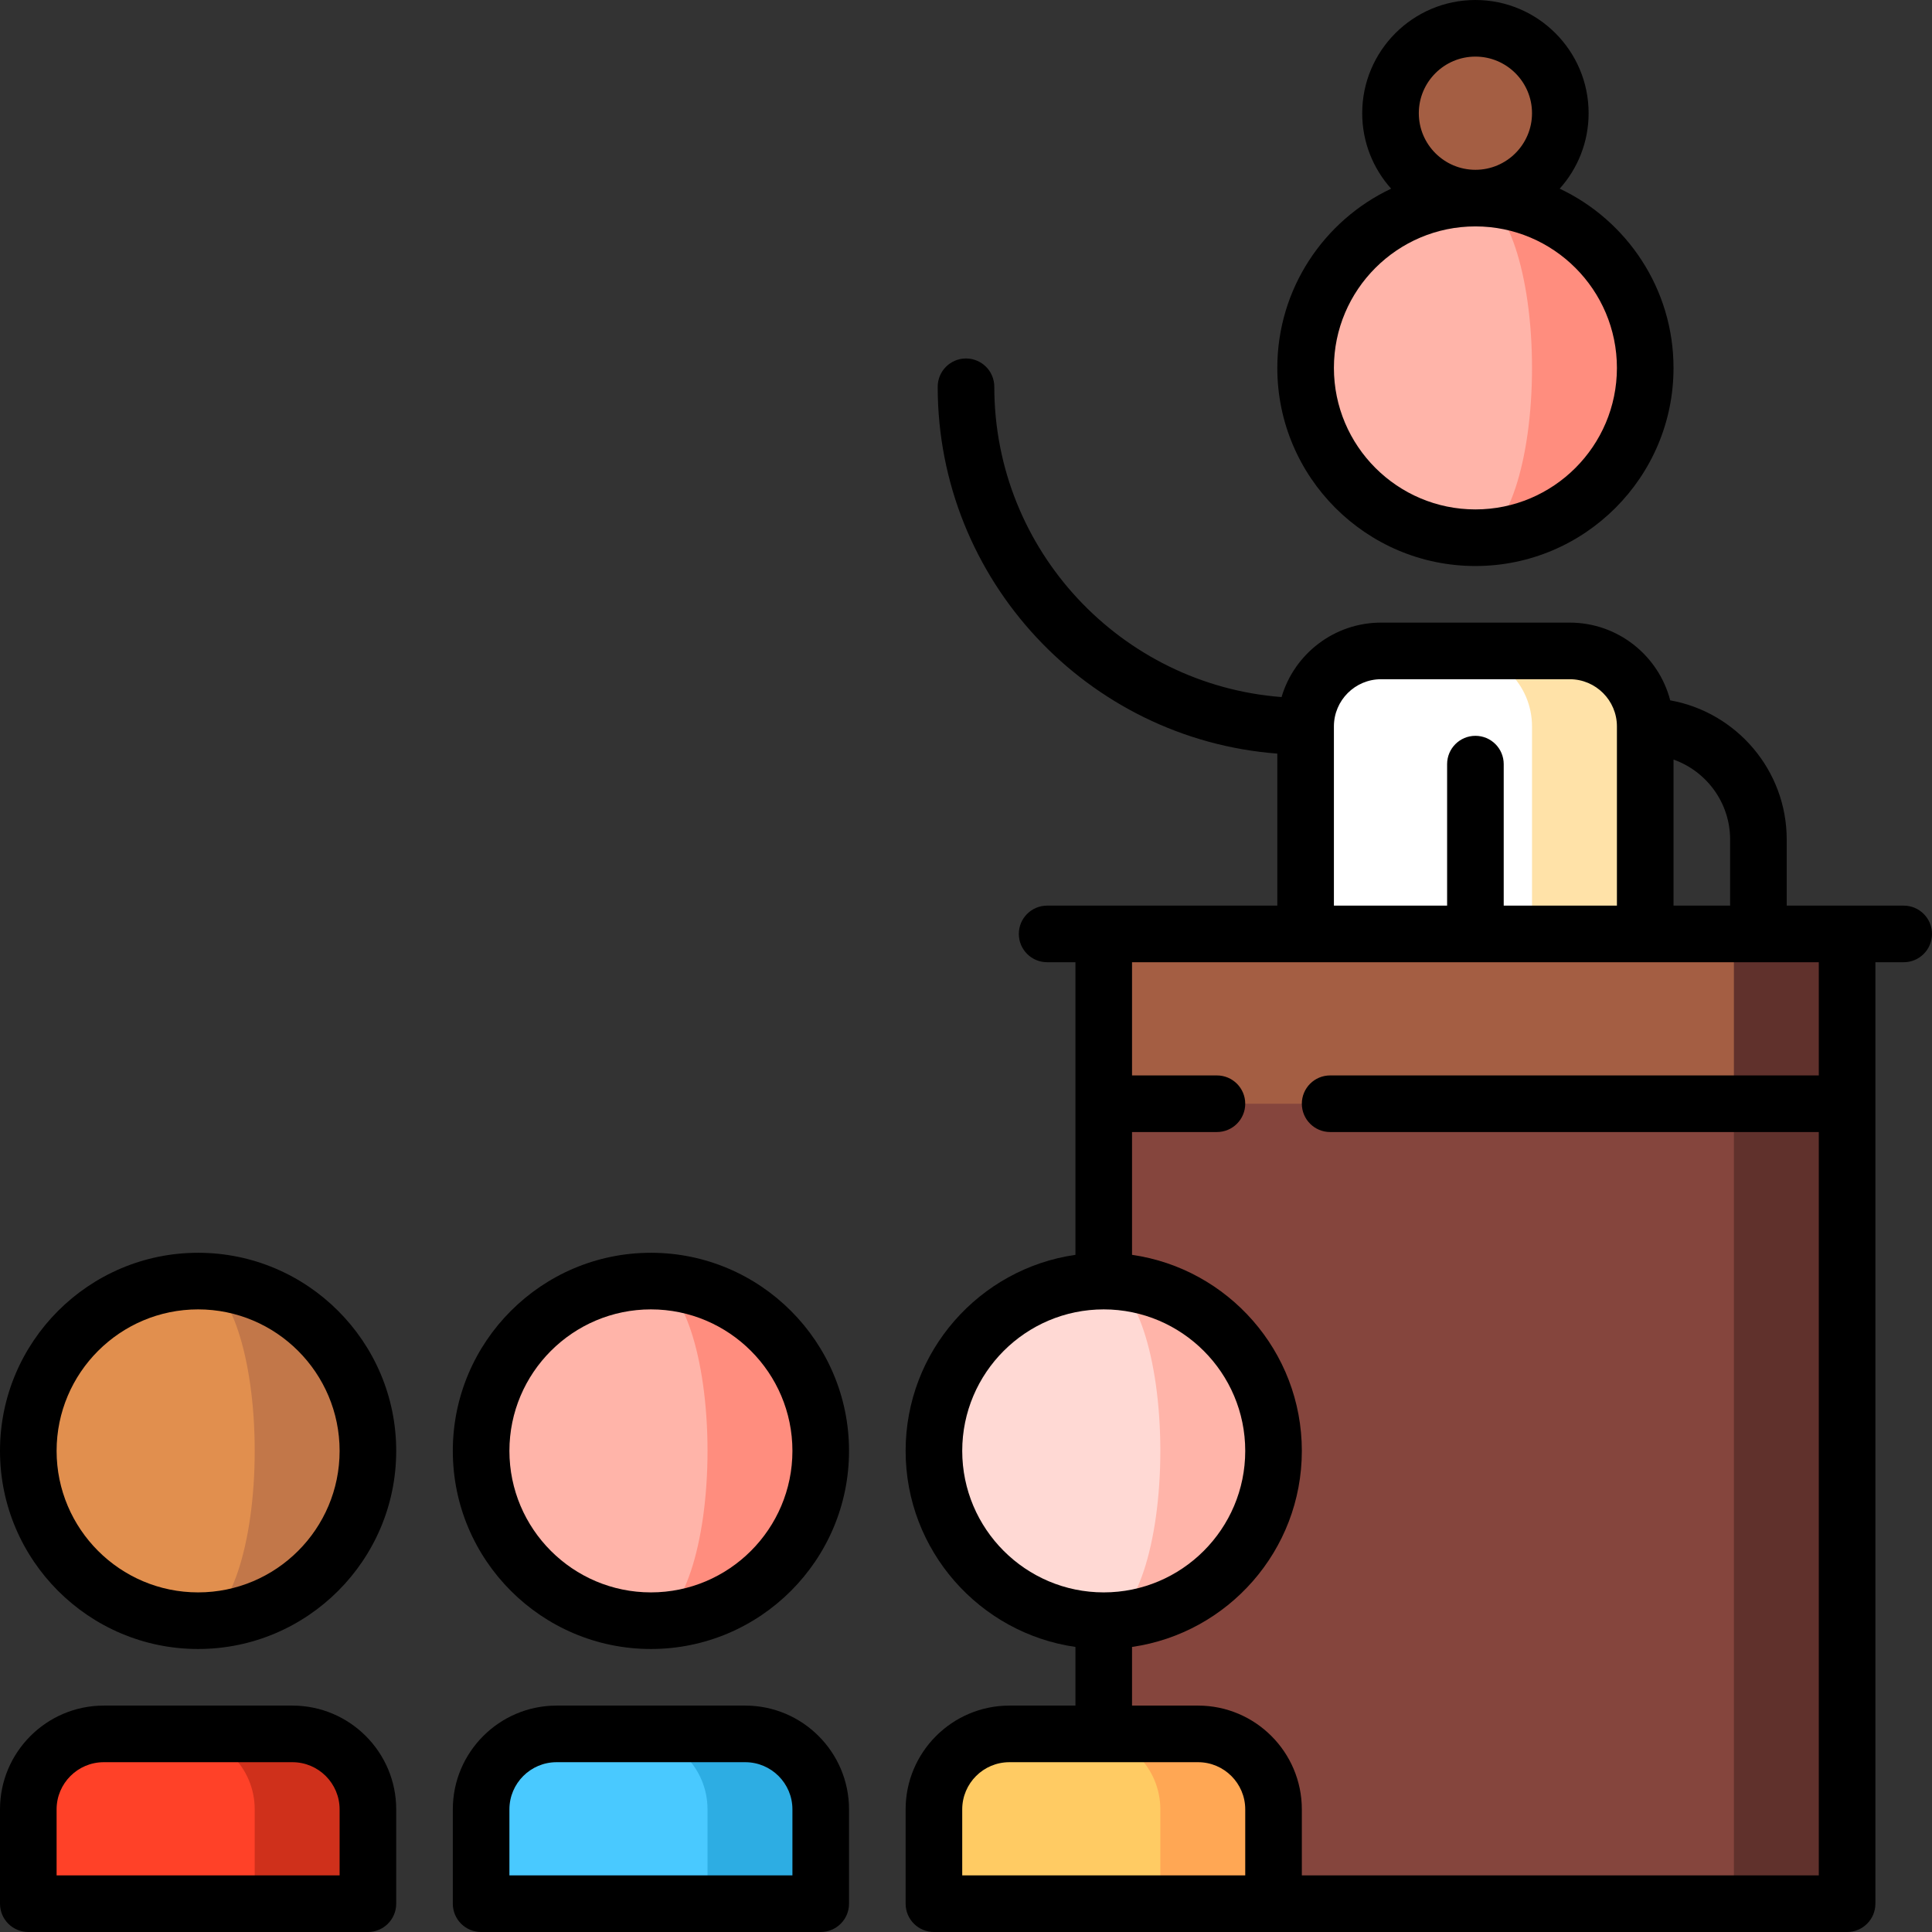
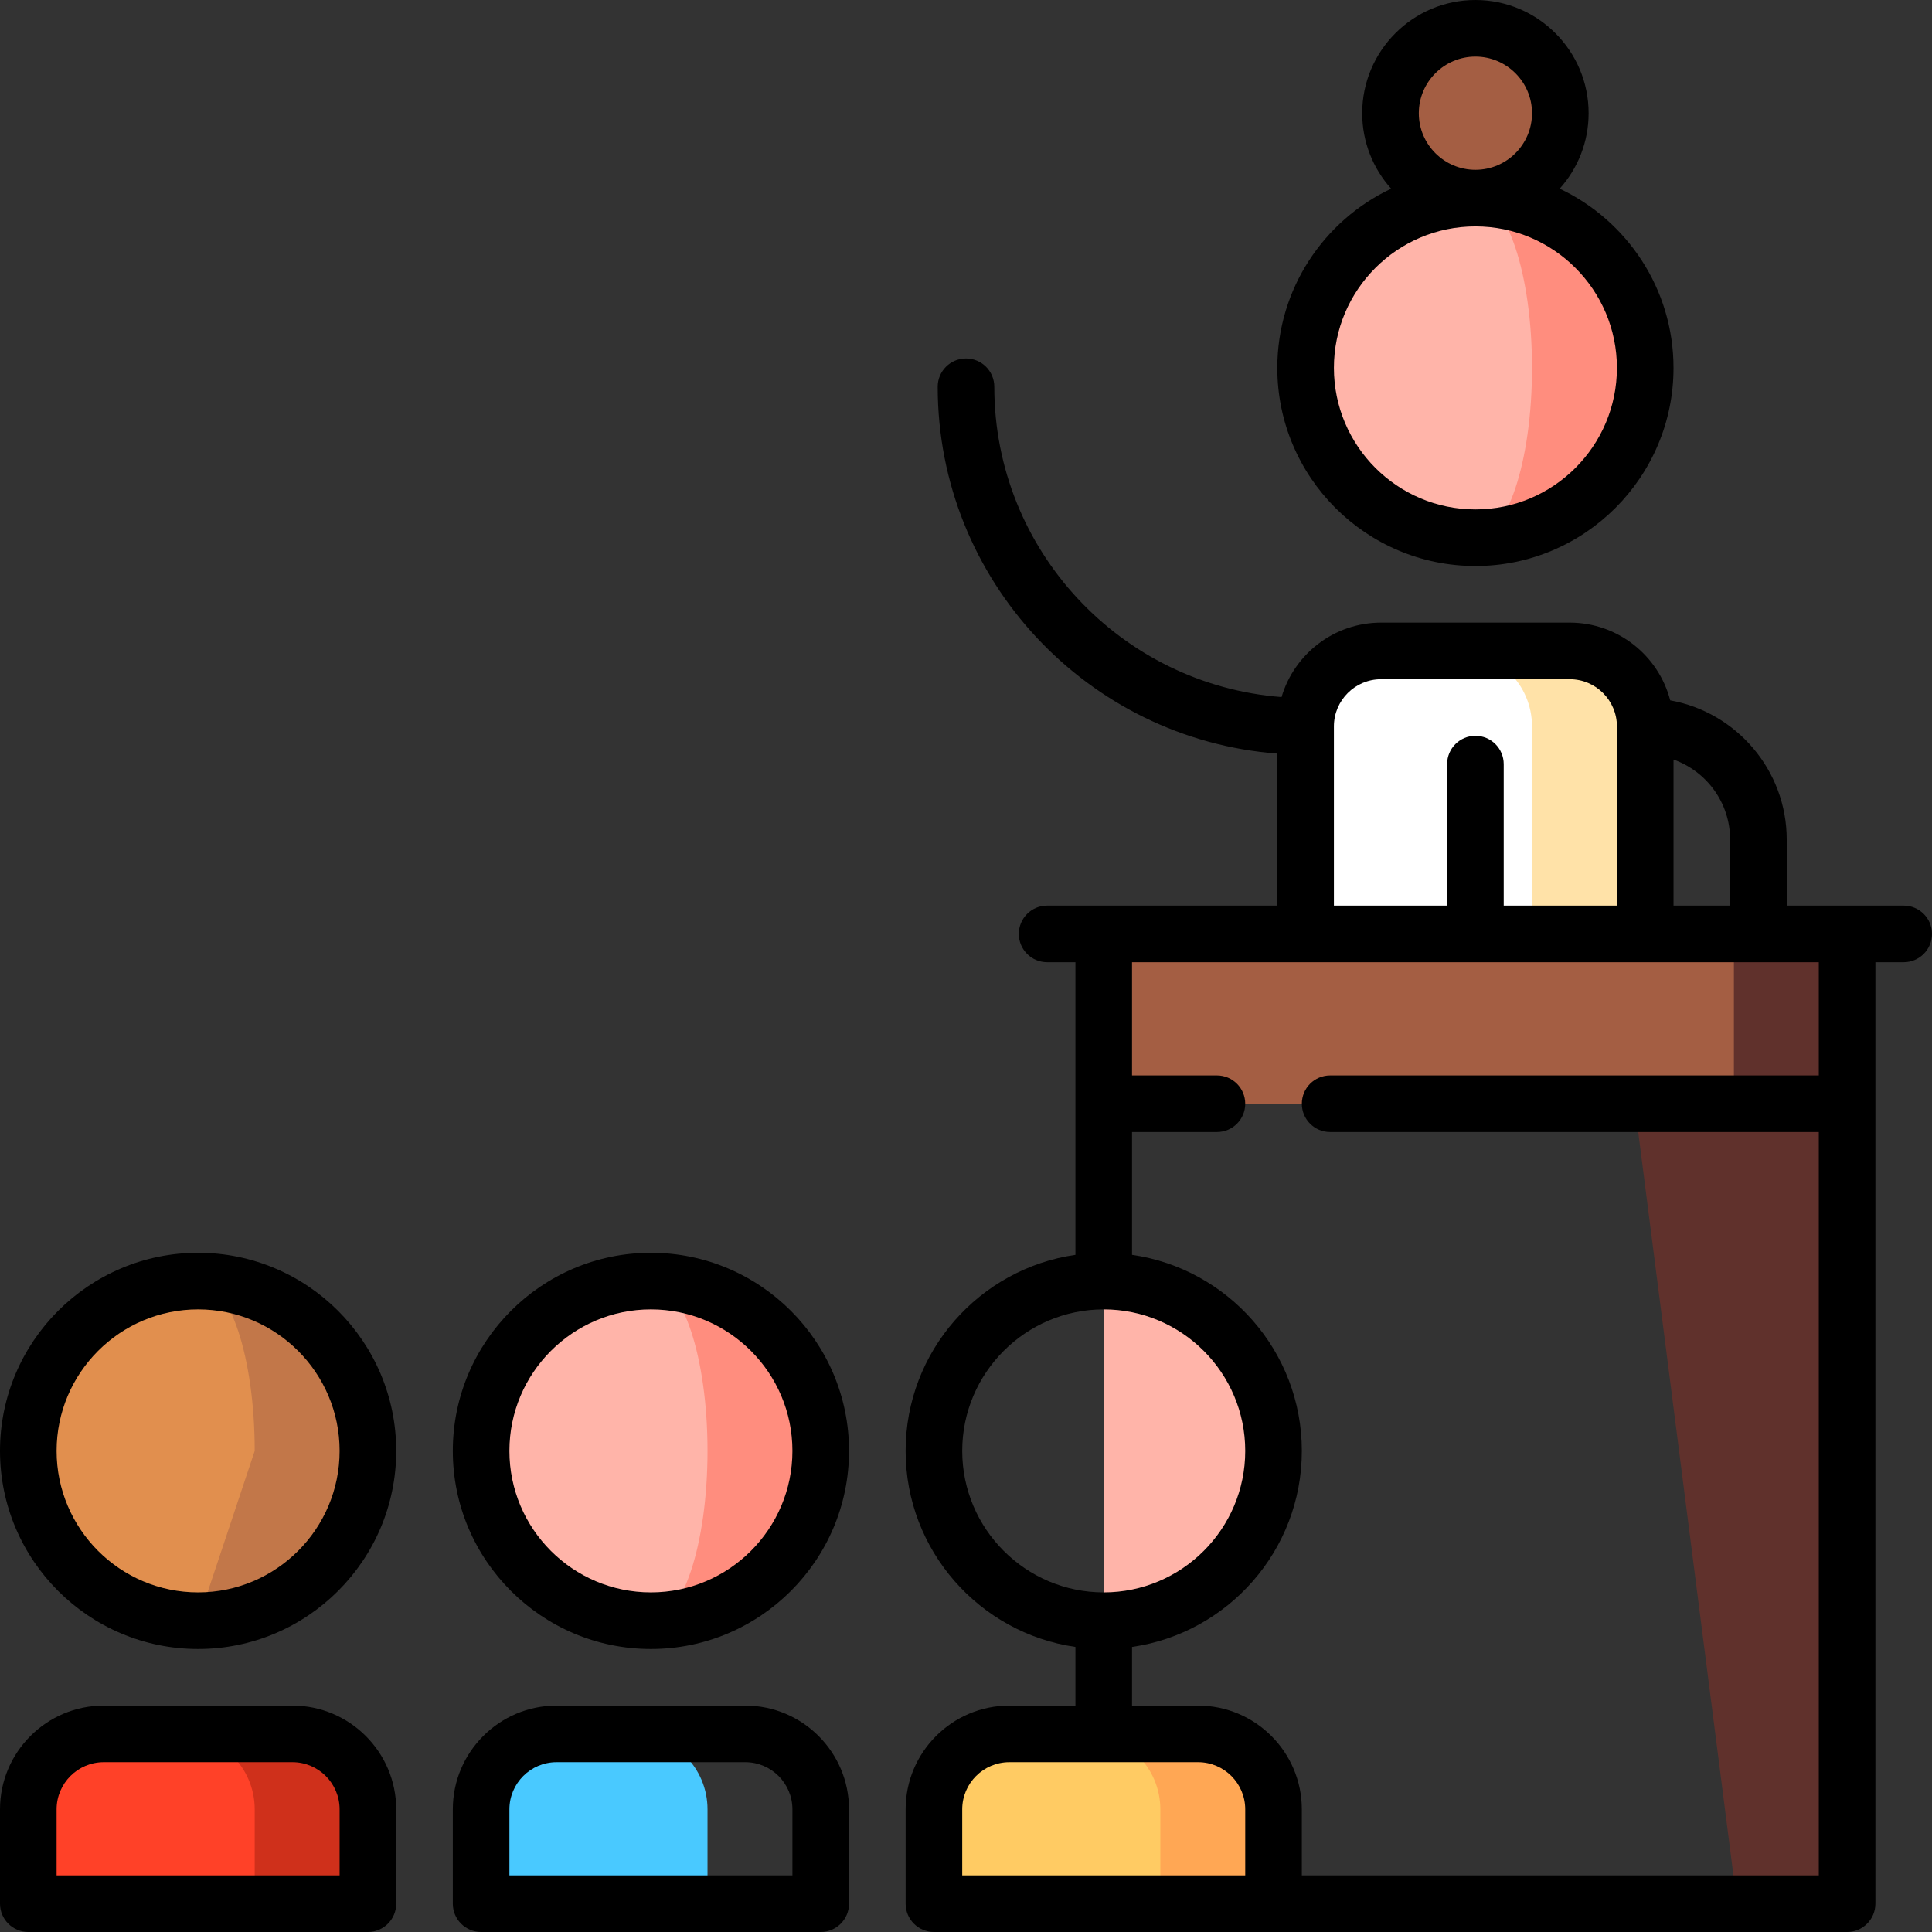
<svg xmlns="http://www.w3.org/2000/svg" version="1.1" id="Capa_1" x="0px" y="0px" viewBox="0 0 512 512" style="enable-background:new 0 0 512 512;" xml:space="preserve">
  <rect x="0" y="0" width="512" height="512" fill="#333333" stroke="none" />
  <path style="fill:#FFE2A8;" d="M416,172.5h-30l20,120h30v-100C436,181.454,427.046,172.5,416,172.5z" />
  <path style="fill:#FFFFFF;" d="M386,172.5h-20c-11.046,0-20,8.954-20,20v100h60v-100C406,181.454,397.046,172.5,386,172.5z" />
  <circle style="fill:#A45E43;" cx="391" cy="30" r="22.5" />
  <path style="fill:#FF8D7E;" d="M391,52.5v90c24.853,0,45-20.147,45-45S415.853,52.5,391,52.5z" />
  <path style="fill:#FFB4A9;" d="M406,97.5c0-24.853-6.716-45-15-45c-24.853,0-45,20.147-45,45s20.147,45,45,45  C399.284,142.5,406,122.353,406,97.5z" />
  <polygon style="fill:#60312C;" points="429,259.833 460,501.833 490,501.833 490,292.5 " />
-   <polygon style="fill:#85453D;" points="292.5,292.5 292.5,504.5 459.5,504.5 459.5,262.5 " />
  <polygon style="fill:#60312C;" points="459.5,247.5 439.5,270 459.5,292.5 489.5,292.5 489.5,247.5 " />
  <rect x="292.5" y="247.5" style="fill:#A45E43;" width="167" height="45" />
  <path style="fill:#FFA754;" d="M317.5,459.5h-30l20,45h30v-25C337.5,468.454,328.546,459.5,317.5,459.5z" />
  <path style="fill:#FFCB63;" d="M287.5,459.5h-20c-11.046,0-20,8.954-20,20v25h60v-25C307.5,468.454,298.546,459.5,287.5,459.5z" />
  <path style="fill:#FFB4A9;" d="M292.5,339.5v90c24.853,0,45-20.147,45-45S317.353,339.5,292.5,339.5z" />
-   <path style="fill:#FFD9D4;" d="M307.5,384.5c0-24.853-6.716-45-15-45c-24.853,0-45,20.147-45,45s20.147,45,45,45  C300.784,429.5,307.5,409.353,307.5,384.5z" />
-   <path style="fill:#2DADE3;" d="M197.5,459.5h-30l20,45h30v-25C217.5,468.454,208.546,459.5,197.5,459.5z" />
  <path style="fill:#49C9FF;" d="M167.5,459.5h-20c-11.046,0-20,8.954-20,20v25h60v-25C187.5,468.454,178.546,459.5,167.5,459.5z" />
  <path style="fill:#FF8D7E;" d="M172.5,339.5v90c24.853,0,45-20.147,45-45S197.353,339.5,172.5,339.5z" />
  <path style="fill:#FFB4A9;" d="M187.5,384.5c0-24.853-6.716-45-15-45c-24.853,0-45,20.147-45,45s20.147,45,45,45  C180.784,429.5,187.5,409.353,187.5,384.5z" />
  <path style="fill:#CF301B;" d="M77.5,459.5h-30l20,45h30v-25C97.5,468.454,88.546,459.5,77.5,459.5z" />
  <path style="fill:#FF4128;" d="M47.5,459.5h-20c-11.046,0-20,8.954-20,20v25h60v-25C67.5,468.454,58.546,459.5,47.5,459.5z" />
  <path style="fill:#C27749;" d="M52.5,339.5v90c24.853,0,45-20.147,45-45S77.353,339.5,52.5,339.5z" />
-   <path style="fill:#E18F4E;" d="M67.5,384.5c0-24.853-6.716-45-15-45c-24.853,0-45,20.147-45,45s20.147,45,45,45  C60.784,429.5,67.5,409.353,67.5,384.5z" />
+   <path style="fill:#E18F4E;" d="M67.5,384.5c0-24.853-6.716-45-15-45c-24.853,0-45,20.147-45,45s20.147,45,45,45  z" />
  <path d="M391,150c28.949,0,52.5-23.551,52.5-52.5c0-20.965-12.356-39.091-30.165-47.499C418.097,44.689,421,37.678,421,30  c0-16.542-13.458-30-30-30s-30,13.458-30,30c0,7.678,2.903,14.689,7.665,20.001C350.856,58.409,338.5,76.535,338.5,97.5  C338.5,126.449,362.051,150,391,150z M376,30c0-8.271,6.729-15,15-15s15,6.729,15,15s-6.729,15-15,15S376,38.271,376,30z M391,60  c20.678,0,37.5,16.822,37.5,37.5S411.678,135,391,135s-37.5-16.822-37.5-37.5S370.322,60,391,60z" />
  <path d="M504.5,240h-31v-17.5c0-18.417-13.349-33.765-30.878-36.903C439.552,173.764,428.78,165,416,165h-50  c-12.465,0-23.013,8.339-26.375,19.729c-42.52-3.268-76.125-38.886-76.125-82.229c0-4.142-3.358-7.5-7.5-7.5s-7.5,3.358-7.5,7.5  c0,51.238,39.729,93.372,90,97.214V240h-61c-4.142,0-7.5,3.358-7.5,7.5s3.358,7.5,7.5,7.5h7.5v77.544  c-25.407,3.651-45,25.554-45,51.956s19.593,48.304,45,51.956V452h-17.5c-15.164,0-27.5,12.336-27.5,27.5v25  c0,4.142,3.358,7.5,7.5,7.5h242c4.142,0,7.5-3.358,7.5-7.5V255h7.5c4.142,0,7.5-3.358,7.5-7.5S508.642,240,504.5,240z M458.5,222.5  V240h-15v-38.71C452.229,204.386,458.5,212.722,458.5,222.5z M353.5,192.5c0-6.893,5.607-12.5,12.5-12.5h50  c6.893,0,12.5,5.607,12.5,12.5V240h-30v-37.5c0-4.142-3.358-7.5-7.5-7.5s-7.5,3.358-7.5,7.5V240h-30V192.5z M255,384.5  c0-20.676,16.819-37.496,37.494-37.5C313.181,347.004,330,363.824,330,384.5c0,20.678-16.822,37.5-37.5,37.5S255,405.178,255,384.5z   M330,497h-75v-17.5c0-6.893,5.607-12.5,12.5-12.5h50c6.893,0,12.5,5.607,12.5,12.5V497z M482,285H352.5c-4.142,0-7.5,3.358-7.5,7.5  s3.358,7.5,7.5,7.5H482v197H345v-17.5c0-15.164-12.336-27.5-27.5-27.5H300v-15.544c25.407-3.651,45-25.554,45-51.956  s-19.593-48.304-45-51.956V300h22.5c4.142,0,7.5-3.358,7.5-7.5s-3.358-7.5-7.5-7.5H300v-30h182V285z" />
  <path d="M172.5,332c-28.949,0-52.5,23.551-52.5,52.5s23.551,52.5,52.5,52.5s52.5-23.551,52.5-52.5S201.449,332,172.5,332z   M172.5,422c-20.678,0-37.5-16.822-37.5-37.5s16.822-37.5,37.5-37.5s37.5,16.822,37.5,37.5S193.178,422,172.5,422z" />
  <path d="M197.5,452h-50c-15.164,0-27.5,12.336-27.5,27.5v25c0,4.142,3.358,7.5,7.5,7.5h90c4.142,0,7.5-3.358,7.5-7.5v-25  C225,464.336,212.664,452,197.5,452z M210,497h-75v-17.5c0-6.893,5.607-12.5,12.5-12.5h50c6.893,0,12.5,5.607,12.5,12.5V497z" />
  <path d="M52.5,332C23.551,332,0,355.551,0,384.5S23.551,437,52.5,437s52.5-23.551,52.5-52.5S81.449,332,52.5,332z M52.5,422  C31.822,422,15,405.178,15,384.5S31.822,347,52.5,347S90,363.822,90,384.5S73.178,422,52.5,422z" />
  <path d="M77.5,452h-50C12.336,452,0,464.336,0,479.5v25c0,4.142,3.358,7.5,7.5,7.5h90c4.142,0,7.5-3.358,7.5-7.5v-25  C105,464.336,92.664,452,77.5,452z M90,497H15v-17.5c0-6.893,5.607-12.5,12.5-12.5h50c6.893,0,12.5,5.607,12.5,12.5V497z" />
  <g>
</g>
  <g>
</g>
  <g>
</g>
  <g>
</g>
  <g>
</g>
  <g>
</g>
  <g>
</g>
  <g>
</g>
  <g>
</g>
  <g>
</g>
  <g>
</g>
  <g>
</g>
  <g>
</g>
  <g>
</g>
  <g>
</g>
</svg>